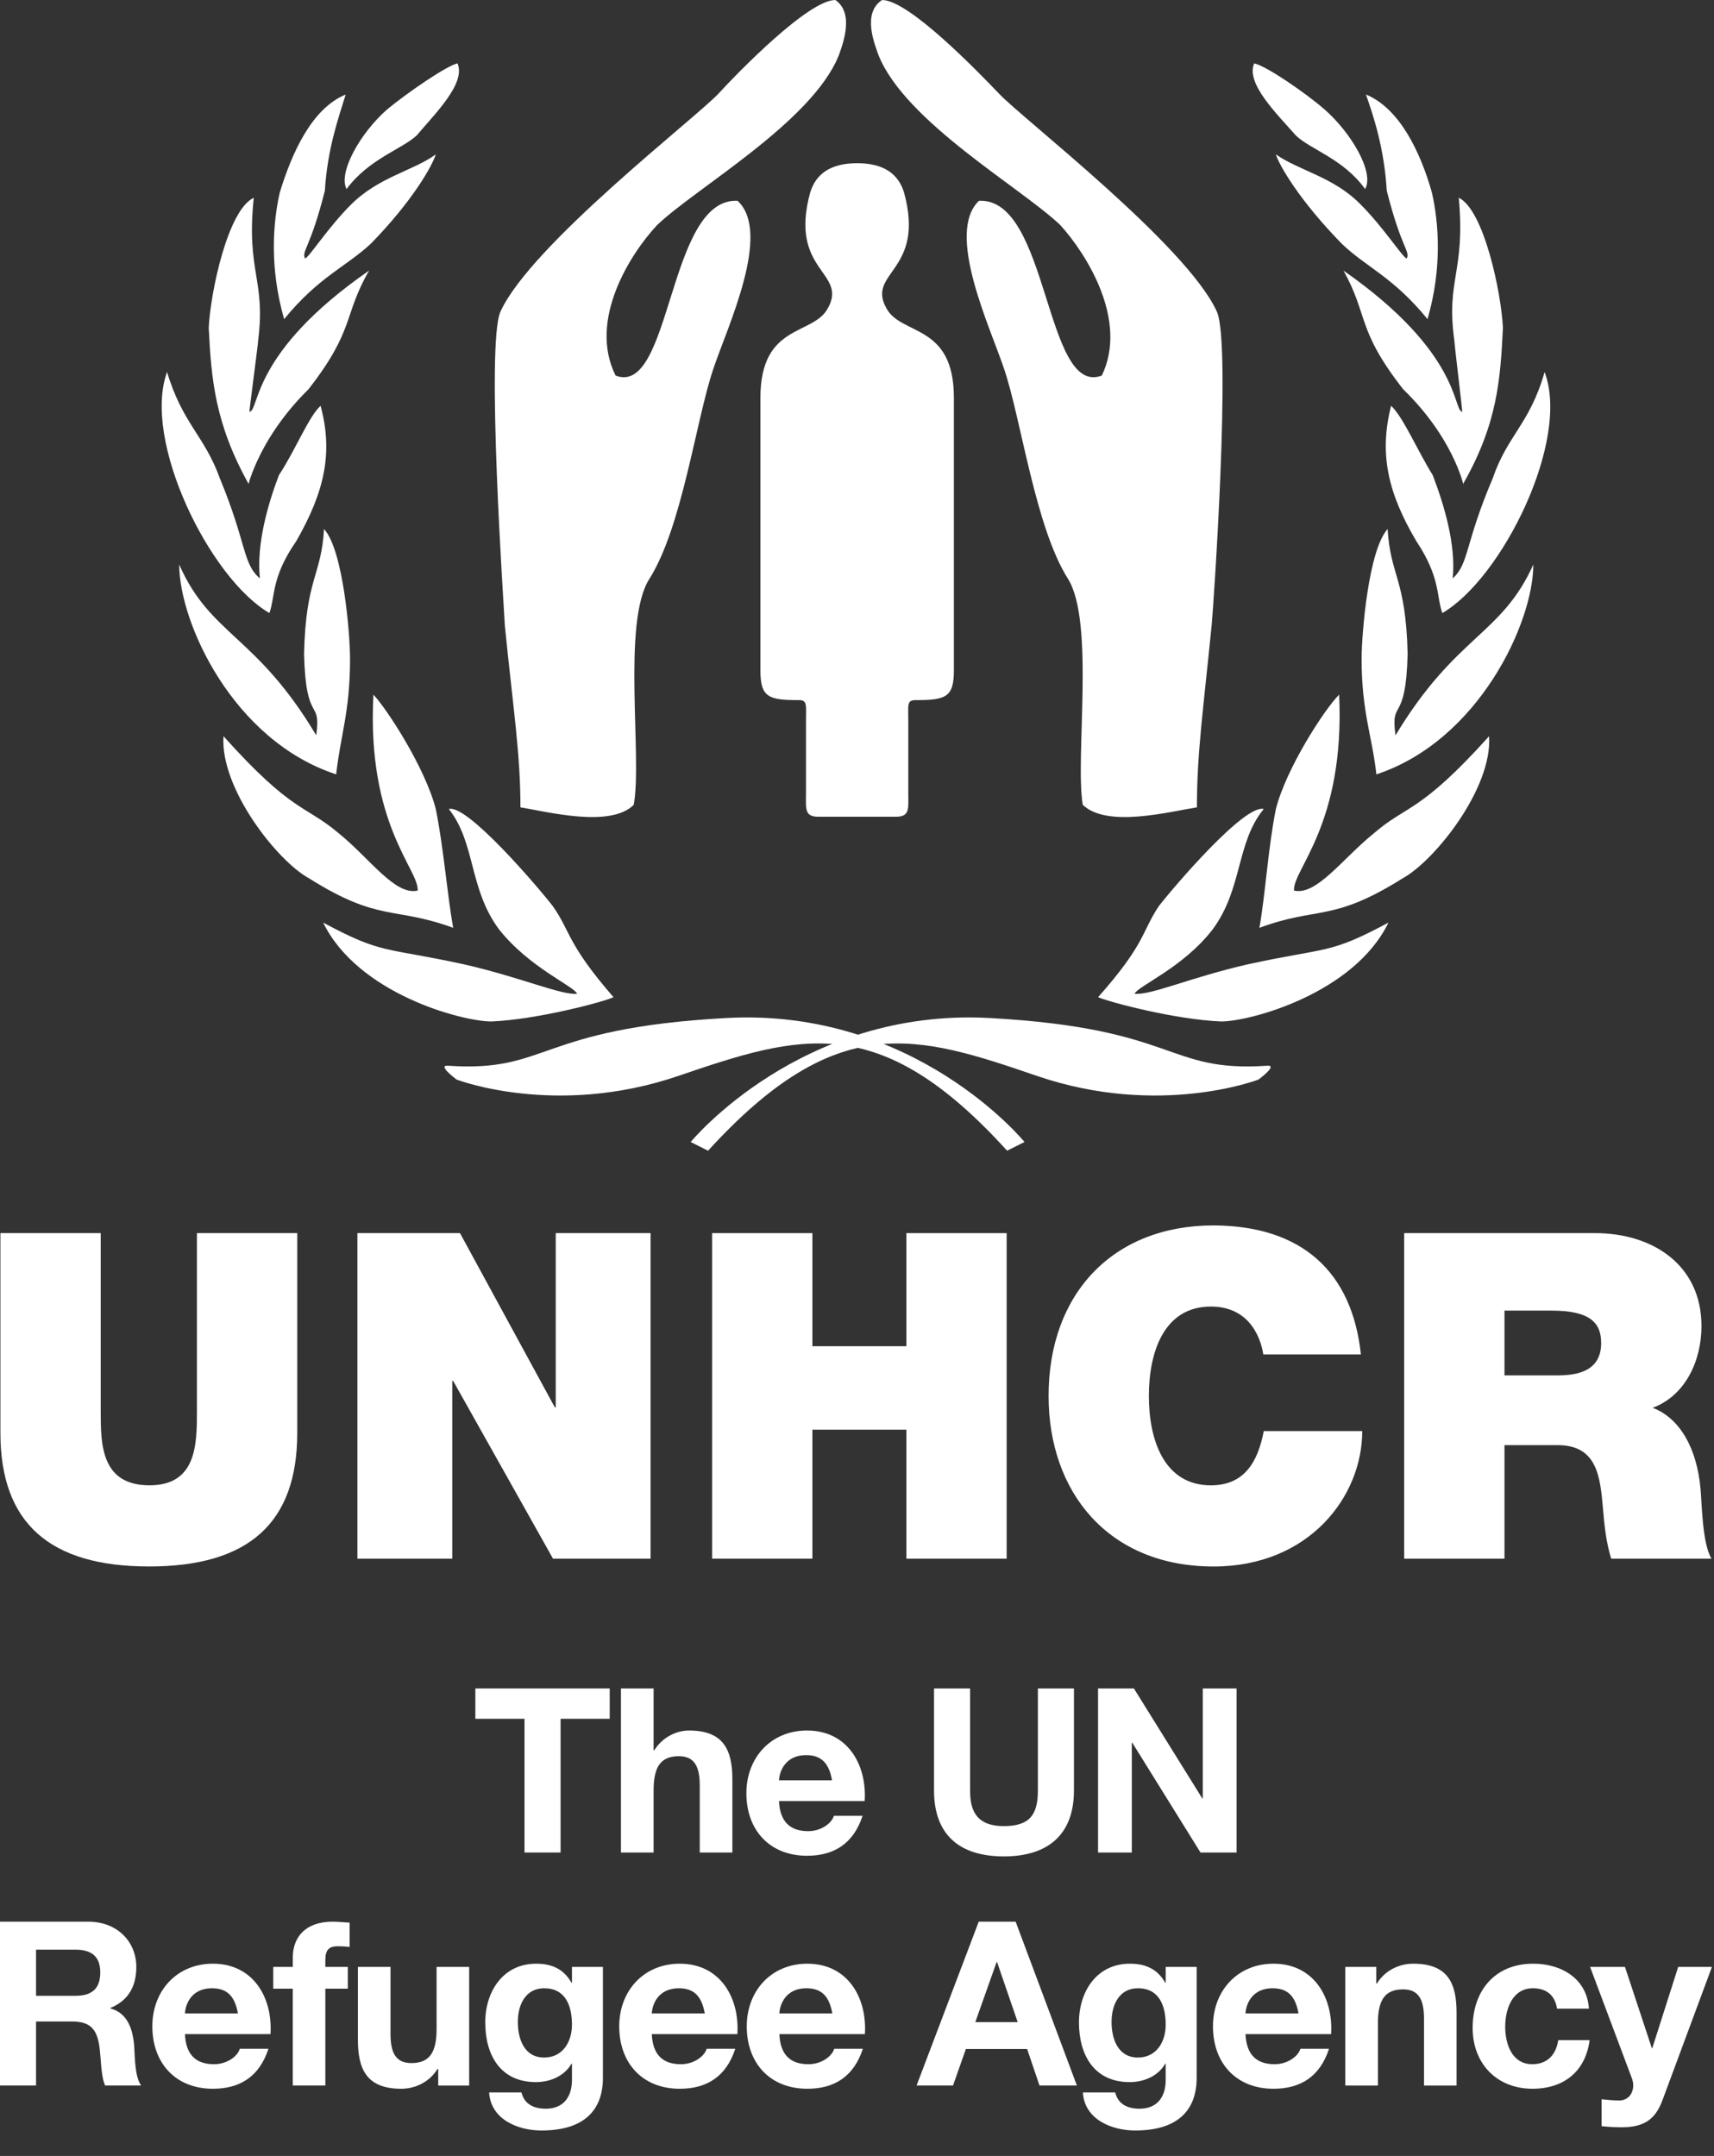
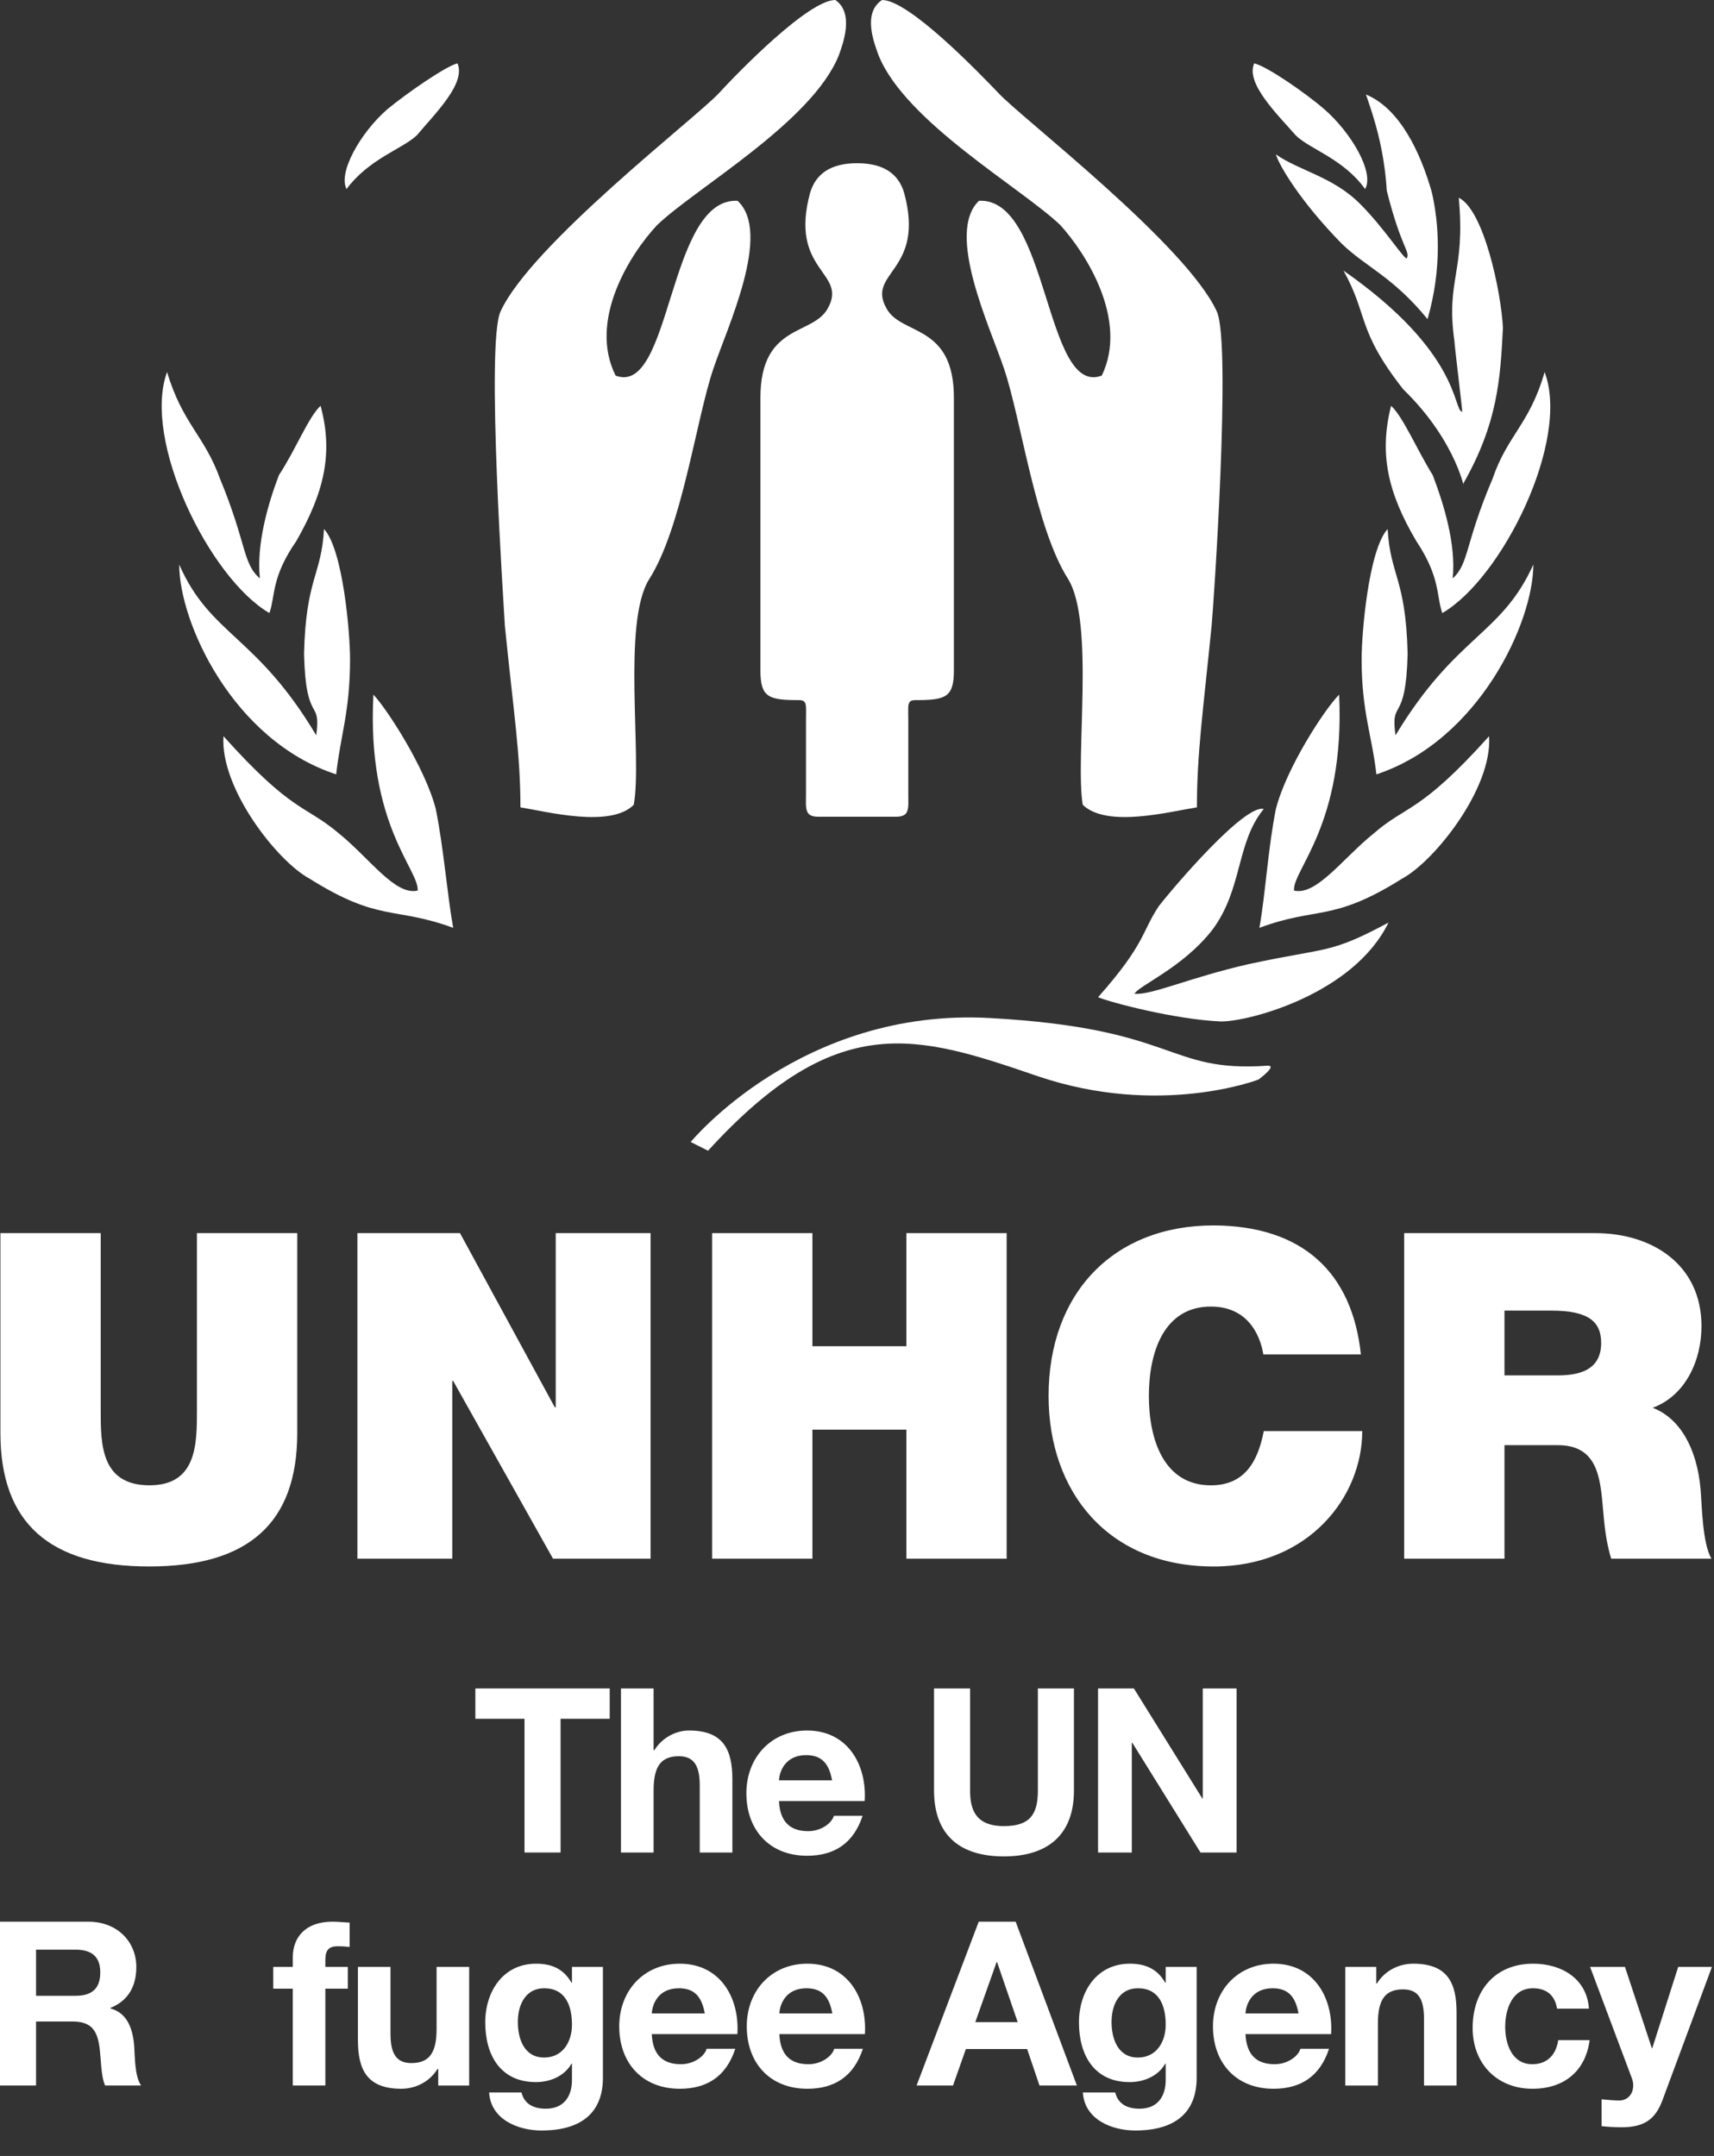
<svg xmlns="http://www.w3.org/2000/svg" width="66" height="83" viewBox="0 0 66 83" fill="none">
  <rect x="0" y="0" width="66" height="83" fill="#333333" stroke="none" />
  <path fill-rule="evenodd" clip-rule="evenodd" d="M11.446 55.163C11.446 58.638 9.567 60.306 5.74 60.306C1.912 60.306 0.016 58.638 0.016 55.163V47.473H3.878V54.302C3.878 55.583 3.878 57.181 5.757 57.181C7.583 57.181 7.583 55.583 7.583 54.302V47.473H11.446V55.163Z" fill="white" />
  <path fill-rule="evenodd" clip-rule="evenodd" d="M13.763 47.473H17.713L21.364 54.179H21.399V47.473H25.051V60.007H21.295L17.449 53.161H17.415V60.007H13.763V47.473Z" fill="white" />
  <path fill-rule="evenodd" clip-rule="evenodd" d="M27.421 47.473H31.283V51.827H34.901V47.473H38.763V60.007H34.901V55.039H31.283V60.007H27.421V47.473Z" fill="white" />
  <path fill-rule="evenodd" clip-rule="evenodd" d="M48.646 52.144C48.576 51.686 48.225 50.3 46.627 50.3C44.818 50.3 44.239 52.054 44.239 53.741C44.239 55.426 44.818 57.182 46.627 57.182C47.926 57.182 48.436 56.27 48.664 55.093H52.455C52.455 57.621 50.401 60.307 46.732 60.307C42.677 60.307 40.377 57.444 40.377 53.741C40.377 49.791 42.87 47.176 46.732 47.176C50.172 47.192 52.07 49.001 52.403 52.144H48.646Z" fill="white" />
  <path fill-rule="evenodd" clip-rule="evenodd" d="M57.932 50.456H59.742C61.215 50.456 61.655 50.913 61.655 51.704C61.655 52.826 60.672 52.95 59.952 52.95H57.932V50.456ZM54.07 60.007H57.932V55.636H59.988C61.515 55.636 61.619 56.883 61.725 58.077C61.777 58.727 61.847 59.376 62.041 60.007H65.904C65.551 59.428 65.536 57.936 65.482 57.322C65.341 55.758 64.692 54.6 63.638 54.197C64.92 53.722 65.518 52.353 65.518 51.054C65.518 48.683 63.62 47.473 61.427 47.473H54.07V60.007Z" fill="white" />
  <path fill-rule="evenodd" clip-rule="evenodd" d="M34.495 31.443C35.043 31.443 34.975 31.13 34.975 30.548V27.724C34.975 27.14 34.917 26.953 35.251 26.953C36.413 26.953 36.731 26.849 36.731 25.81V15.312C36.731 12.453 34.711 12.925 34.14 11.881C33.333 10.467 35.652 10.467 34.81 7.406C34.597 6.714 34.052 6.283 33.006 6.283C31.959 6.283 31.413 6.714 31.199 7.406C30.357 10.467 32.679 10.467 31.869 11.881C31.297 12.925 29.281 12.453 29.281 15.312V25.81C29.281 26.849 29.595 26.953 30.762 26.953C31.09 26.953 31.036 27.14 31.036 27.724V30.548C31.036 31.13 30.967 31.443 31.517 31.443H34.495Z" fill="white" />
  <path fill-rule="evenodd" clip-rule="evenodd" d="M25.304 8.664C24.273 9.762 22.639 12.326 23.704 14.459C25.87 15.293 25.705 7.596 28.401 7.73C29.737 8.964 28.004 12.594 27.47 14.194C26.801 16.16 26.271 20.29 25.003 22.289C23.941 23.955 24.739 29.185 24.403 30.984C23.506 31.882 21.071 31.249 20.04 31.081C20.04 29.018 19.772 27.387 19.44 24.089C19.408 23.424 18.706 13.227 19.272 11.995C20.439 9.429 26.801 4.533 27.67 3.6C28.436 2.765 31.131 0 32.167 0C32.897 0.501 32.467 1.668 32.299 2.131C31.268 4.699 26.801 7.231 25.304 8.664Z" fill="white" />
  <path fill-rule="evenodd" clip-rule="evenodd" d="M40.827 8.664C41.825 9.762 43.458 12.326 42.426 14.459C40.228 15.293 40.395 7.596 37.697 7.73C36.398 8.964 38.127 12.594 38.662 14.194C39.327 16.16 39.86 20.29 41.127 22.289C42.162 23.955 41.392 29.185 41.693 30.984C42.624 31.882 45.025 31.249 46.089 31.081C46.089 29.018 46.325 27.387 46.655 24.089C46.723 23.424 47.423 13.227 46.856 11.995C45.692 9.429 39.327 4.533 38.464 3.6C37.662 2.765 34.998 0 33.965 0C33.198 0.501 33.665 1.668 33.831 2.131C34.866 4.699 39.327 7.231 40.827 8.664Z" fill="white" />
  <path fill-rule="evenodd" clip-rule="evenodd" d="M16.05 5.21C15.481 5.743 14.213 6.11 13.344 7.278C13.011 6.644 13.878 5.11 14.912 4.208C15.682 3.572 17.183 2.539 17.616 2.439C17.951 3.208 16.75 4.375 16.05 5.21Z" fill="white" />
-   <path fill-rule="evenodd" clip-rule="evenodd" d="M14.281 9.38C13.311 10.284 12.279 10.65 10.941 12.286C10.375 10.316 10.508 8.58 10.773 7.412C11.242 5.877 12.008 4.174 13.311 3.639C13.046 4.507 12.609 5.709 12.509 7.345C11.943 9.582 11.609 9.65 11.744 9.949C11.875 9.949 12.609 8.781 13.512 7.88C14.579 6.811 15.914 6.576 16.781 5.943C16.649 6.378 15.882 7.745 14.281 9.38Z" fill="white" />
-   <path fill-rule="evenodd" clip-rule="evenodd" d="M9.572 18.629C8.272 16.291 8.137 14.589 8.037 12.62C8.105 11.25 8.771 8.079 9.772 7.613C9.473 10.482 10.242 10.751 9.939 13.12C9.939 13.253 9.605 15.724 9.605 15.857C10.007 15.791 9.638 13.586 14.212 10.417C13.211 12.152 13.676 12.687 11.875 14.99C9.772 17.059 9.473 19.096 9.572 18.629Z" fill="white" />
  <path fill-rule="evenodd" clip-rule="evenodd" d="M11.41 20.83C10.439 22.232 10.607 22.933 10.375 23.602C8.069 22.266 5.467 16.959 6.433 14.322C7.033 16.323 7.869 16.758 8.47 18.426C9.506 20.931 9.339 21.7 10.007 22.266C9.871 20.964 10.307 19.428 10.74 18.293C11.377 17.327 11.875 16.057 12.344 15.622C12.842 17.46 12.477 18.963 11.41 20.83Z" fill="white" />
  <path fill-rule="evenodd" clip-rule="evenodd" d="M13.479 25.371C13.479 27.409 13.109 28.309 12.945 29.812C8.971 28.51 6.901 23.971 6.901 21.735C8.105 24.472 9.87 24.437 12.177 28.309C12.376 26.842 11.775 27.943 11.708 25.173C11.775 22.267 12.376 22.167 12.477 20.367C13.211 21.166 13.479 24.372 13.479 25.371Z" fill="white" />
  <path fill-rule="evenodd" clip-rule="evenodd" d="M16.781 31.147C17.084 32.65 17.218 34.42 17.45 35.72C15.18 34.887 14.611 35.519 11.908 33.819C10.675 33.151 8.47 30.347 8.606 28.343C11.274 31.315 11.744 30.98 13.046 32.082C14.244 33.05 15.211 34.487 16.083 34.286C16.146 33.486 14.113 31.748 14.379 26.742C14.912 27.308 16.38 29.577 16.781 31.147Z" fill="white" />
-   <path fill-rule="evenodd" clip-rule="evenodd" d="M21.288 34.886C21.99 35.887 21.825 36.319 23.624 38.39C23.19 38.591 20.622 39.257 18.919 39.324C17.787 39.324 13.78 38.258 12.444 35.518C14.744 36.754 14.78 36.454 17.852 37.122C20.053 37.622 21.623 38.323 22.223 38.258C22.091 37.957 20.387 37.256 19.22 35.785C18.049 34.217 18.318 32.449 17.283 31.146C17.984 30.945 20.719 34.151 21.288 34.886Z" fill="white" />
  <path fill-rule="evenodd" clip-rule="evenodd" d="M49.894 5.21C50.429 5.743 51.731 6.11 52.565 7.278C52.932 6.644 52.033 5.11 50.998 4.208C50.265 3.572 48.763 2.539 48.294 2.439C47.96 3.208 49.16 4.375 49.894 5.21Z" fill="white" />
  <path fill-rule="evenodd" clip-rule="evenodd" d="M51.664 9.38C52.598 10.284 53.634 10.65 54.969 12.286C55.538 10.316 55.403 8.58 55.137 7.412C54.704 5.877 53.902 4.174 52.598 3.639C52.901 4.507 53.3 5.709 53.4 7.345C53.967 9.582 54.302 9.65 54.17 9.949C54.035 9.949 53.3 8.781 52.401 7.88C51.364 6.811 50.028 6.576 49.129 5.943C49.261 6.378 50.063 7.745 51.664 9.38Z" fill="white" />
  <path fill-rule="evenodd" clip-rule="evenodd" d="M56.34 18.629C57.673 16.291 57.772 14.589 57.873 12.62C57.805 11.25 57.139 8.079 56.172 7.613C56.437 10.482 55.671 10.751 56.003 13.12C56.003 13.253 56.305 15.724 56.305 15.857C55.938 15.791 56.272 13.586 51.732 10.417C52.7 12.152 52.23 12.687 54.035 14.99C56.172 17.059 56.437 19.096 56.34 18.629Z" fill="white" />
  <path fill-rule="evenodd" clip-rule="evenodd" d="M54.536 20.83C55.47 22.232 55.303 22.933 55.538 23.602C57.84 22.266 60.477 16.959 59.477 14.322C58.908 16.323 58.041 16.758 57.475 18.426C56.405 20.931 56.572 21.7 55.938 22.266C56.071 20.964 55.603 19.428 55.17 18.293C54.568 17.327 54.035 16.057 53.566 15.622C53.1 17.46 53.433 18.963 54.536 20.83Z" fill="white" />
  <path fill-rule="evenodd" clip-rule="evenodd" d="M52.431 25.371C52.431 27.409 52.831 28.309 53 29.812C56.939 28.51 59.043 23.971 59.043 21.735C57.805 24.472 56.071 24.437 53.736 28.309C53.534 26.842 54.135 27.943 54.203 25.173C54.135 22.267 53.534 22.167 53.433 20.367C52.7 21.166 52.431 24.372 52.431 25.371Z" fill="white" />
  <path fill-rule="evenodd" clip-rule="evenodd" d="M49.129 31.147C48.827 32.65 48.728 34.42 48.495 35.72C50.73 34.887 51.296 35.519 54.002 33.819C55.236 33.151 57.475 30.347 57.339 28.343C54.669 31.315 54.17 30.98 52.901 32.082C51.699 33.05 50.698 34.487 49.828 34.286C49.763 33.486 51.8 31.748 51.565 26.742C50.999 27.308 49.527 29.577 49.129 31.147Z" fill="white" />
  <path fill-rule="evenodd" clip-rule="evenodd" d="M44.621 34.886C43.953 35.887 44.12 36.319 42.283 38.39C42.751 38.591 45.289 39.257 47.026 39.324C48.127 39.324 52.132 38.258 53.465 35.518C51.163 36.754 51.13 36.454 48.059 37.122C45.855 37.622 44.321 38.323 43.687 38.258C43.819 37.957 45.556 37.256 46.691 35.785C47.858 34.217 47.592 32.449 48.661 31.146C47.926 30.945 45.19 34.151 44.621 34.886Z" fill="white" />
  <path fill-rule="evenodd" clip-rule="evenodd" d="M27.265 44.3L26.596 43.965C26.596 43.965 30.838 38.791 38.114 39.192C45.39 39.592 44.889 41.294 48.795 41.028C49.228 40.996 48.46 41.561 48.46 41.561C48.46 41.561 44.657 43.029 39.951 41.428C35.276 39.825 32.236 38.857 27.265 44.3Z" fill="white" />
-   <path fill-rule="evenodd" clip-rule="evenodd" d="M38.78 44.3L39.45 43.965C39.45 43.965 35.24 38.791 27.963 39.192C20.655 39.592 21.154 41.294 17.249 41.028C16.817 40.996 17.583 41.561 17.583 41.561C17.583 41.561 21.389 43.029 26.098 41.428C30.802 39.825 33.84 38.857 38.78 44.3Z" fill="white" />
  <path fill-rule="evenodd" clip-rule="evenodd" d="M20.197 66.17H18.304V65.002H23.478V66.17H21.586V71.318H20.197V66.17Z" fill="white" />
  <path fill-rule="evenodd" clip-rule="evenodd" d="M23.911 65.002H25.168V67.382H25.194C25.513 66.868 26.061 66.621 26.53 66.621C27.865 66.621 28.201 67.372 28.201 68.505V71.318H26.945V68.735C26.945 67.984 26.724 67.611 26.141 67.611C25.46 67.611 25.168 67.991 25.168 68.921V71.318H23.911V65.002Z" fill="white" />
  <path fill-rule="evenodd" clip-rule="evenodd" d="M29.996 69.337C30.032 70.132 30.422 70.496 31.12 70.496C31.625 70.496 32.031 70.186 32.11 69.903H33.216C32.862 70.981 32.11 71.443 31.076 71.443C29.634 71.443 28.74 70.452 28.74 69.036C28.74 67.666 29.688 66.621 31.076 66.621C32.633 66.621 33.385 67.93 33.296 69.337H29.996ZM32.04 68.54C31.925 67.904 31.651 67.569 31.04 67.569C30.245 67.569 30.014 68.187 29.996 68.54H32.04Z" fill="white" />
  <path fill-rule="evenodd" clip-rule="evenodd" d="M41.354 68.93C41.354 70.636 40.345 71.468 38.656 71.468C36.958 71.468 35.966 70.645 35.966 68.93V65.002H37.355V68.93C37.355 69.619 37.532 70.301 38.656 70.301C39.646 70.301 39.965 69.867 39.965 68.93V65.002H41.354V68.93Z" fill="white" />
  <path fill-rule="evenodd" clip-rule="evenodd" d="M42.282 65.002H43.662L46.298 69.239H46.315V65.002H47.616V71.318H46.227L43.599 67.09H43.582V71.318H42.282V65.002Z" fill="white" />
  <path fill-rule="evenodd" clip-rule="evenodd" d="M1.388 75.058H2.907C3.525 75.058 3.861 75.323 3.861 75.933C3.861 76.57 3.525 76.834 2.907 76.834H1.388V75.058ZM0 80.288H1.388V77.823H2.774C3.472 77.823 3.728 78.115 3.826 78.778C3.897 79.281 3.878 79.891 4.046 80.288H5.434C5.187 79.935 5.195 79.193 5.169 78.796C5.124 78.16 4.931 77.497 4.249 77.32V77.302C4.948 77.019 5.249 76.463 5.249 75.722C5.249 74.768 4.533 73.981 3.401 73.981H0V80.288Z" fill="white" />
-   <path fill-rule="evenodd" clip-rule="evenodd" d="M7.122 77.514C7.139 77.162 7.368 76.544 8.163 76.544C8.772 76.544 9.047 76.879 9.162 77.514H7.122ZM10.416 78.31C10.504 76.905 9.754 75.598 8.198 75.598C6.811 75.598 5.866 76.641 5.866 78.01C5.866 79.423 6.758 80.413 8.198 80.413C9.233 80.413 9.984 79.952 10.337 78.875H9.233C9.153 79.158 8.746 79.468 8.243 79.468C7.546 79.468 7.156 79.105 7.122 78.31H10.416Z" fill="white" />
  <path fill-rule="evenodd" clip-rule="evenodd" d="M11.273 76.56H10.522V75.722H11.273V75.367C11.273 74.564 11.776 73.981 12.801 73.981C13.022 73.981 13.252 74.007 13.464 74.017V74.953C13.314 74.935 13.164 74.927 13.005 74.927C12.67 74.927 12.528 75.067 12.528 75.448V75.722H13.393V76.56H12.528V80.288H11.273V76.56Z" fill="white" />
  <path fill-rule="evenodd" clip-rule="evenodd" d="M18.066 80.289H16.874V79.653H16.846C16.528 80.164 15.981 80.413 15.452 80.413C14.117 80.413 13.782 79.661 13.782 78.53V75.723H15.037V78.301C15.037 79.053 15.257 79.424 15.84 79.424C16.52 79.424 16.811 79.043 16.811 78.115V75.723H18.066V80.289Z" fill="white" />
  <path fill-rule="evenodd" clip-rule="evenodd" d="M20.954 79.211C20.185 79.211 19.94 78.495 19.94 77.841C19.94 77.162 20.248 76.544 20.954 76.544C21.768 76.544 22.024 77.206 22.024 77.948C22.024 78.602 21.671 79.211 20.954 79.211ZM23.216 75.723H22.024V76.331H22.005C21.706 75.801 21.246 75.598 20.645 75.598C19.365 75.598 18.685 76.675 18.685 77.859C18.685 79.114 19.267 80.157 20.637 80.157C21.184 80.157 21.732 79.927 22.005 79.449H22.024V80.05C22.032 80.704 21.714 81.181 21.017 81.181C20.575 81.181 20.195 81.022 20.08 80.555H18.834C18.896 81.596 19.948 82.02 20.849 82.02C22.952 82.02 23.216 80.748 23.216 79.997V75.723Z" fill="white" />
  <path fill-rule="evenodd" clip-rule="evenodd" d="M25.098 77.514C25.115 77.162 25.345 76.544 26.14 76.544C26.75 76.544 27.023 76.879 27.139 77.514H25.098ZM28.394 78.31C28.482 76.905 27.73 75.598 26.175 75.598C24.79 75.598 23.844 76.641 23.844 78.01C23.844 79.423 24.736 80.413 26.175 80.413C27.209 80.413 27.96 79.952 28.313 78.875H27.209C27.13 79.158 26.723 79.468 26.22 79.468C25.523 79.468 25.134 79.105 25.098 78.31H28.394Z" fill="white" />
  <path fill-rule="evenodd" clip-rule="evenodd" d="M30.011 77.514C30.027 77.162 30.257 76.544 31.052 76.544C31.661 76.544 31.936 76.879 32.05 77.514H30.011ZM33.304 78.31C33.392 76.905 32.642 75.598 31.088 75.598C29.7 75.598 28.755 76.641 28.755 78.01C28.755 79.423 29.647 80.413 31.088 80.413C32.122 80.413 32.872 79.952 33.226 78.875H32.122C32.041 79.158 31.635 79.468 31.131 79.468C30.433 79.468 30.045 79.105 30.011 78.31H33.304Z" fill="white" />
  <path fill-rule="evenodd" clip-rule="evenodd" d="M38.376 75.535H38.393L39.188 77.849H37.555L38.376 75.535ZM35.294 80.288H36.697L37.192 78.884H39.551L40.027 80.288H41.467L39.109 73.981H37.687L35.294 80.288Z" fill="white" />
  <path fill-rule="evenodd" clip-rule="evenodd" d="M43.817 79.211C43.049 79.211 42.802 78.495 42.802 77.841C42.802 77.162 43.11 76.544 43.817 76.544C44.63 76.544 44.887 77.206 44.887 77.948C44.887 78.602 44.533 79.211 43.817 79.211ZM46.079 75.723H44.887V76.331H44.868C44.569 75.801 44.108 75.598 43.508 75.598C42.226 75.598 41.547 76.675 41.547 77.859C41.547 79.114 42.131 80.157 43.499 80.157C44.046 80.157 44.596 79.927 44.868 79.449H44.887V80.05C44.894 80.704 44.578 81.181 43.879 81.181C43.438 81.181 43.057 81.022 42.943 80.555H41.697C41.759 81.596 42.81 82.02 43.712 82.02C45.813 82.02 46.079 80.748 46.079 79.997V75.723Z" fill="white" />
  <path fill-rule="evenodd" clip-rule="evenodd" d="M47.96 77.514C47.977 77.162 48.207 76.544 49.003 76.544C49.612 76.544 49.887 76.879 50.001 77.514H47.96ZM51.256 78.31C51.344 76.905 50.593 75.598 49.038 75.598C47.65 75.598 46.707 76.641 46.707 78.01C46.707 79.423 47.597 80.413 49.038 80.413C50.073 80.413 50.823 79.952 51.176 78.875H50.073C49.993 79.158 49.585 79.468 49.083 79.468C48.385 79.468 47.996 79.105 47.96 78.31H51.256Z" fill="white" />
  <path fill-rule="evenodd" clip-rule="evenodd" d="M51.803 75.723H52.995V76.357H53.022C53.34 75.845 53.889 75.598 54.418 75.598C55.751 75.598 56.087 76.348 56.087 77.48V80.289H54.833V77.709C54.833 76.959 54.612 76.587 54.029 76.587C53.349 76.587 53.058 76.966 53.058 77.895V80.289H51.803V75.723Z" fill="white" />
  <path fill-rule="evenodd" clip-rule="evenodd" d="M59.956 77.329C59.878 76.817 59.55 76.544 59.03 76.544C58.226 76.544 57.96 77.356 57.96 78.027C57.96 78.682 58.216 79.468 59.003 79.468C59.586 79.468 59.921 79.097 60.002 78.54H61.211C61.053 79.75 60.212 80.413 59.011 80.413C57.634 80.413 56.706 79.441 56.706 78.071C56.706 76.649 57.554 75.598 59.037 75.598C60.117 75.598 61.106 76.164 61.184 77.329H59.956Z" fill="white" />
  <path fill-rule="evenodd" clip-rule="evenodd" d="M64.012 80.863C63.737 81.596 63.305 81.896 62.438 81.896C62.182 81.896 61.927 81.88 61.671 81.853V80.819C61.909 80.837 62.156 80.871 62.404 80.863C62.836 80.819 62.978 80.367 62.836 80.005L61.229 75.723H62.572L63.606 78.849H63.624L64.621 75.723H65.92L64.012 80.863Z" fill="white" />
</svg>